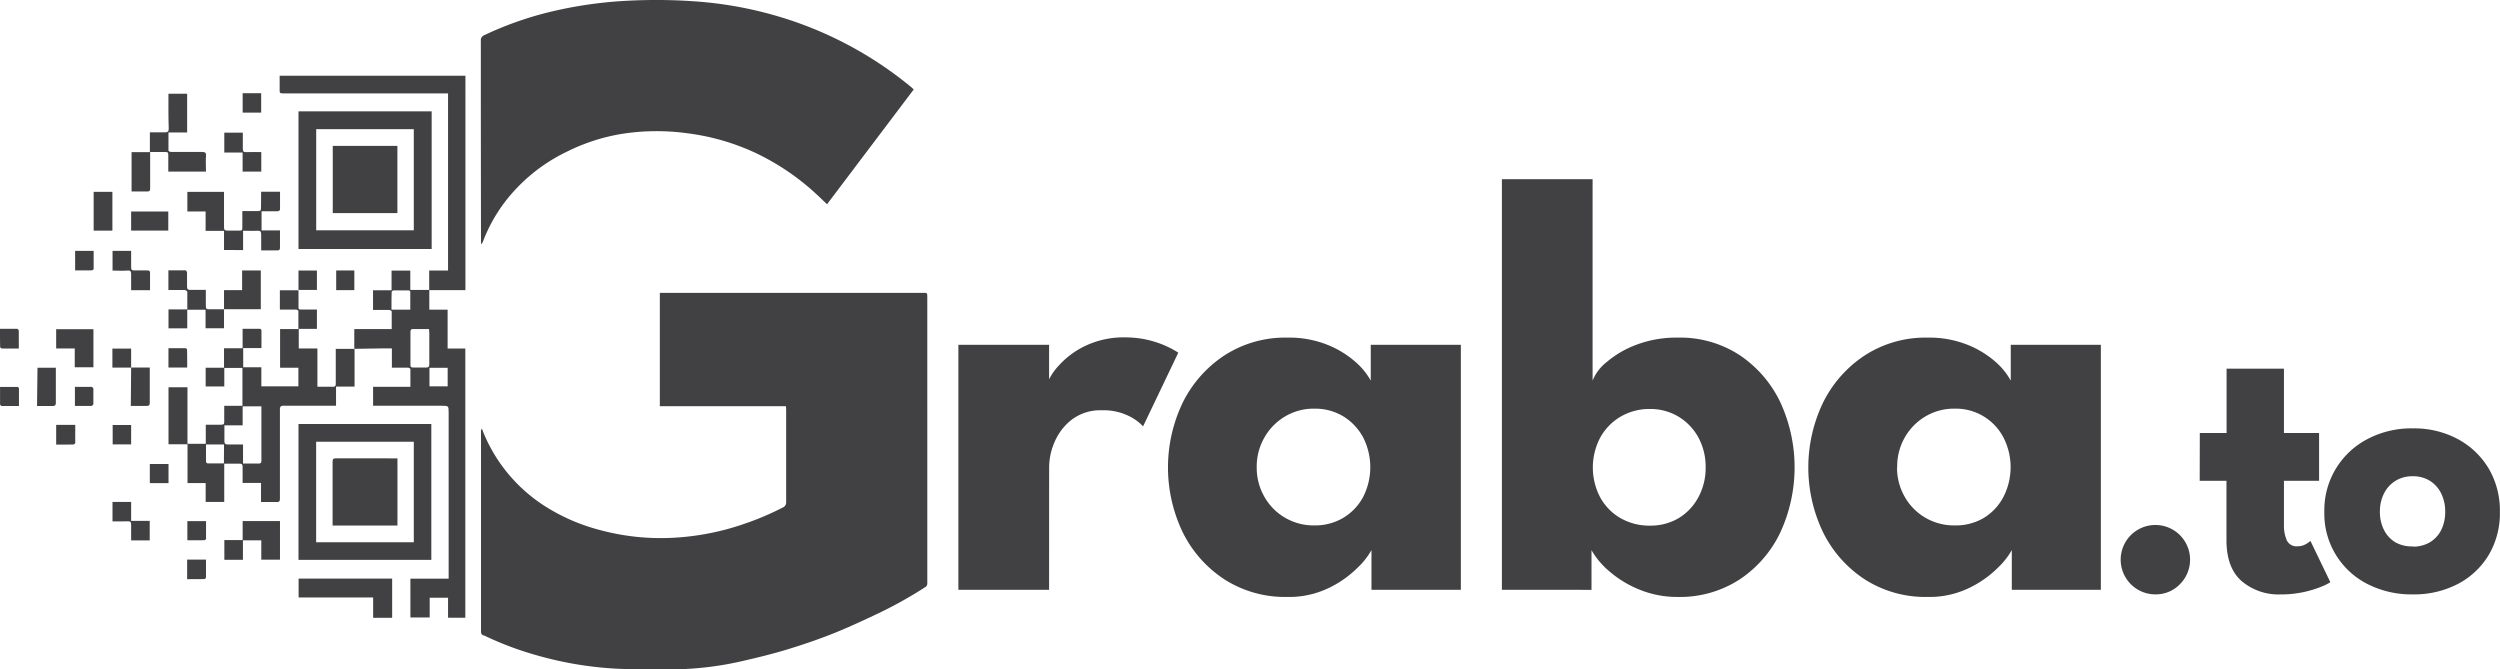
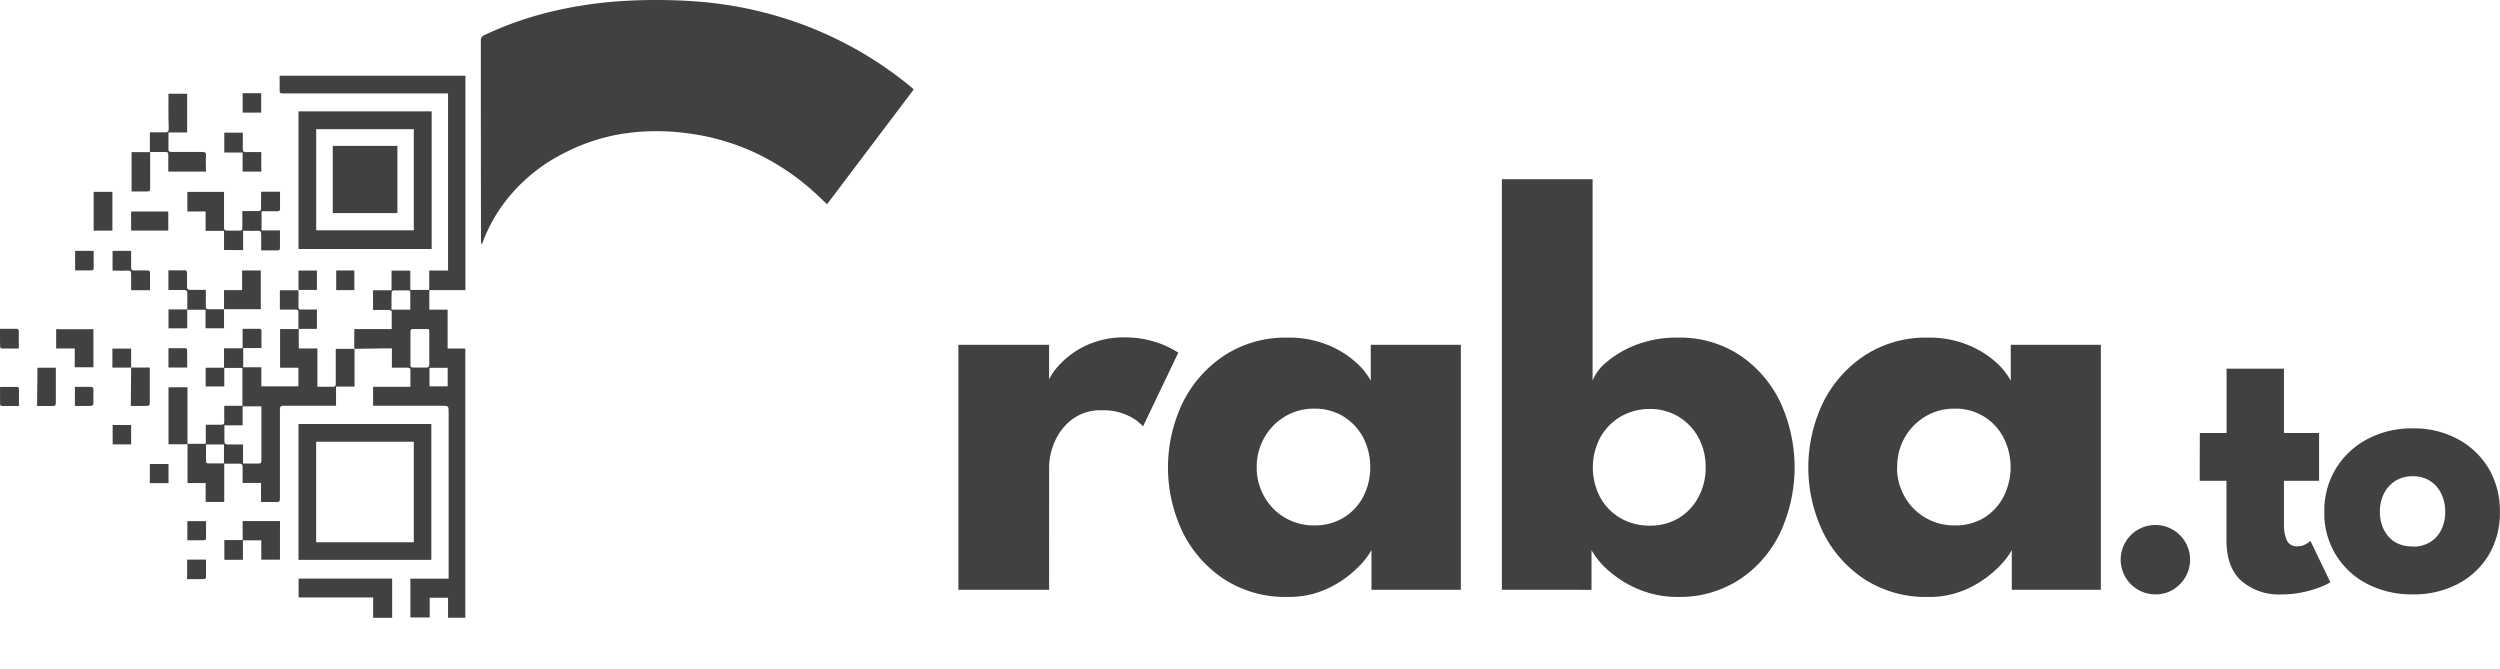
<svg xmlns="http://www.w3.org/2000/svg" width="457.54" height="122.51" viewBox="0 0 457.54 122.51">
  <defs>
    <style>.a{fill:#414042;}</style>
  </defs>
-   <path class="a" d="M143.84,74.34H120.76V53.6h48.3c.65,0,.65,0,.65.91V75q0,15.87,0,31.73a.76.76,0,0,1-.4.74,78.14,78.14,0,0,1-9.23,5.1c-2.55,1.2-5.12,2.39-7.74,3.43s-5.45,2-8.23,2.85-5.38,1.47-8.09,2.1a59.32,59.32,0,0,1-12,1.54c-3.67.09-7.36.06-11-.1a65.44,65.44,0,0,1-14.75-2.45,59.19,59.19,0,0,1-9.36-3.49,1.66,1.66,0,0,0-.31-.14c-.43-.09-.57-.32-.57-.77q0-7.31,0-14.6,0-11,0-22a.76.76,0,0,1,.17-.5c.11.3.23.62.35.92a29.08,29.08,0,0,0,12,13.78A35.2,35.2,0,0,0,109.78,97,42.64,42.64,0,0,0,123,98.43a47.14,47.14,0,0,0,13.19-2.55,51.46,51.46,0,0,0,7.08-3,1,1,0,0,0,.61-1q0-8.45,0-16.9Z" />
  <path class="a" d="M167.22,16.38l-15.86,21c-.69-.66-1.3-1.25-1.93-1.83a44.16,44.16,0,0,0-11-7.49,41.86,41.86,0,0,0-12.72-3.68,41.1,41.1,0,0,0-12.08.15,35.38,35.38,0,0,0-10,3.29,31.34,31.34,0,0,0-11.07,8.94,28.8,28.8,0,0,0-4.16,7.42c-.06.15-.15.3-.28.57a2.73,2.73,0,0,1-.09-.43Q88,25.93,88,7.5a1,1,0,0,1,.67-1.08,62.19,62.19,0,0,1,11.63-4.15A76.51,76.51,0,0,1,114.79.14a100,100,0,0,1,12.12.09A70.88,70.88,0,0,1,141.38,2.7a68.93,68.93,0,0,1,25.36,13.22A6.6,6.6,0,0,1,167.22,16.38Z" />
  <path class="a" d="M64.84,63.85V60.23h6.85c0-1.13,0-2.17,0-3.22,0-.11-.31-.29-.49-.29-1,0-1.91,0-2.93,0v-3.6h3.39v-3.6h3.43v3.54h3.46V49.51H82V17.09c-.18,0-.38,0-.58,0H63.05c-3.77,0-7.55,0-11.32,0-.41,0-.58-.07-.55-.54,0-.88,0-1.76,0-2.69h34V53.1H78.57v3.58h3.35v7.11h3.24v49.26H82v-3.66H78.64V113H75.11V105.9h7V75.55c0-1.27,0-1.29-1.27-1.29-4,0-8.08,0-12.13,0l-.43,0V70.79h6.83c0-1.12,0-2.19,0-3.25,0-.09-.29-.25-.45-.25-.78,0-1.57,0-2.36,0-.16,0-.33,0-.58,0V63.76H70.22l-5.39.08Zm13.68-3.63c-1.08,0-2.11,0-3.13,0-.1,0-.26.25-.27.39,0,2.07,0,4.13,0,6.2,0,.3.1.46.44.45.82,0,1.64,0,2.46,0,.41,0,.56-.16.55-.59,0-1.91,0-3.82,0-5.73Zm-6.87-3.55h3.44c0-1.11,0-2.2,0-3.28,0-.09-.18-.24-.29-.24-.93,0-1.87,0-2.8,0-.11,0-.32.19-.32.29C71.64,54.48,71.65,55.55,71.65,56.67ZM78.6,67.31v3.4h3.33v-3.4Z" />
  <path class="a" d="M64.83,63.84a1,1,0,0,1,.06.16v6.75H61.5v3.5H60.21c-2.76,0-5.52,0-8.28,0-.54,0-.7.15-.7.71,0,5.42,0,10.85,0,16.27,0,.5-.12.68-.64.65-.91,0-1.82,0-2.82,0V88.38H44.4c0-1,0-2,0-2.9,0-.5-.15-.63-.61-.62-.9,0-1.8,0-2.75,0v7h-3.4V88.41H34.32v-7.1H30.84V70.88h3.47V81.22h3.35V77.73H40.1c.95,0,.95,0,.94-.93s0-1.64,0-2.53h3.33V67.34H41.05v3.39H37.64V67.3H41V63.74h3.4V60.18c1.13,0,2.18,0,3.22,0,.08,0,.22.2.23.31,0,1.05,0,2.1,0,3.21H44.51v3.51h3.32v3.5h6.78V67.3H51.26V60.22h3.35c0-1.17,0-2.23,0-3.3,0-.09-.25-.25-.39-.26-.82,0-1.65,0-2.47,0l-.53,0V53.12h3.41V49.51H58v3.55H54.63v3.25c0,.39.3.34.54.34H58v3.54H54.68v3.59h3.41v7H61c.45,0,.45-.34.45-.65,0-1.17,0-2.33,0-3.5V63.85h3.39Zm-23.76,14c0,1,0,1.92,0,2.85,0,.51.17.67.67.65.89,0,1.78,0,2.74,0v3.5c1,0,1.9,0,2.81,0,.43,0,.55-.13.55-.55,0-3.11,0-6.21,0-9.31,0-.2,0-.4,0-.61H44.41v3.47ZM41,81.35H37.7c0,1.08,0,2.11,0,3.14a.45.45,0,0,0,.28.32c1,0,2,0,3,0Z" />
  <path class="a" d="M54.63,20.38H79V45.57H54.63Zm3.24,3.26V42.15H75.73V23.64Z" />
  <path class="a" d="M54.63,102.47V77.6H78.94v24.87Zm21.1-3.23V80.85H57.86V99.24Z" />
  <path class="a" d="M30.83,17.15h3.42v7.09H30.83c0,1.16,0,2.25,0,3.33,0,.09.31.24.47.24,1.88,0,3.76,0,5.63,0,.56,0,.83.08.77.75-.08.92,0,1.86,0,2.85H30.8c0-1.05,0-2.06,0-3.07,0-.39-.1-.54-.52-.52-.91,0-1.83,0-2.8,0,0,.28,0,.48,0,.69,0,2,0,4,0,6,0,.41-.12.54-.52.53-.94,0-1.88,0-2.88,0V27.84h3.35V24.22c.93,0,1.82,0,2.71,0,.55,0,.76-.12.74-.74C30.8,21.39,30.83,19.28,30.83,17.15Z" />
  <path class="a" d="M47.79,35.09h3.46c0,1.12,0,2.2,0,3.29,0,.1-.27.28-.43.28-.76,0-1.53,0-2.29,0h-.66v3.51h3.37c0,1.12,0,2.15,0,3.17,0,.4-.15.5-.51.49-.94,0-1.87,0-2.93,0,0-1,0-1.94,0-2.9,0-.59-.16-.72-.71-.7-.83.05-1.68,0-2.6,0v3.53H41V42.25H37.63V38.7H34.29V35.12H41v1.15c0,1.78,0,3.57,0,5.35,0,.48.19.59.61.59.76,0,1.53,0,2.3,0,.36,0,.45-.14.44-.48,0-1,0-2,0-3.1,1,0,1.94,0,2.89,0,.44,0,.54-.13.53-.56C47.76,37.12,47.79,36.14,47.79,35.09Z" />
  <path class="a" d="M54.65,109.35v-3.46H71.77v7.18H68.29v-3.72Z" />
  <path class="a" d="M41,56.59v3.49H37.62V56.69H34.27v3.4H30.84V56.63h3.44c0-1.13,0-2.18,0-3.22,0-.12-.3-.32-.46-.33-1,0-1.95,0-3,0V49.48c1.05,0,2.11,0,3.18,0,.08,0,.22.28.23.43,0,.84,0,1.69,0,2.53,0,.49.16.63.62.61.9,0,1.8,0,2.82,0,0,1,0,2,0,3,0,.43.13.57.55.55.94,0,1.88,0,2.81,0Z" />
  <path class="a" d="M51.24,95.36v7.07H47.82V98.89H44.46v3.56h-3.4V98.84h3.35V95.36Z" />
  <path class="a" d="M17.1,67.22H13.68V63.78h-3.4V60.25H17.1Z" />
  <path class="a" d="M24,67.28H20.57V63.8H24v3.47h3.41c0,.24,0,.4,0,.57,0,2,0,3.91,0,5.86,0,.45-.13.6-.58.59-.94,0-1.87,0-2.89,0Z" />
  <path class="a" d="M41,56.61V53.1h3.31V49.5h3.42v7.09H41Z" />
  <path class="a" d="M20.6,45.91H24c0,1,0,2,0,3,0,.48.14.59.58.58.78,0,1.57,0,2.35,0,.39,0,.55.09.53.51,0,1,0,2,0,3.11H24c0-1,0-1.91,0-2.86,0-.55-.07-.79-.7-.73-.88.07-1.76,0-2.7,0Z" />
-   <path class="a" d="M20.59,95.42V91.86H24v3.47h3.4V98.9H24c0-1,0-1.92,0-2.87,0-.47-.11-.64-.61-.62C22.48,95.45,21.56,95.42,20.59,95.42Z" />
  <path class="a" d="M17.14,42.21v-7.1h3.43v7.1Z" />
  <path class="a" d="M47.82,27.83v3.58H44.4v-3.5H41.05V24.28h3.39c0,1,0,2,0,2.93,0,.55.17.64.64.63C46,27.81,46.85,27.83,47.82,27.83Z" />
  <path class="a" d="M24,42.2V38.71h6.8V42.2Z" />
  <path class="a" d="M6.86,67.3h3.36c0,.16,0,.28,0,.41,0,2,0,4,0,6,0,.46-.15.6-.59.59-.93,0-1.87,0-2.85,0Z" />
-   <path class="a" d="M10.28,81.37V77.76h3.49c0,1.12,0,2.22,0,3.32,0,.1-.25.27-.39.27C12.36,81.38,11.35,81.37,10.28,81.37Z" />
  <path class="a" d="M34.25,106v-3.58H37.7c0,1.11,0,2.18,0,3.25,0,.11-.18.31-.28.31C36.38,106,35.35,106,34.25,106Z" />
  <path class="a" d="M0,60.18c1.1,0,2.12,0,3.13,0a.45.45,0,0,1,.31.33c0,1,0,2.1,0,3.28H2.31c-.63,0-1.26,0-1.89,0-.14,0-.39-.16-.39-.25C0,62.45,0,61.36,0,60.18Z" />
  <path class="a" d="M20.62,77.78H24v3.55H20.62Z" />
  <path class="a" d="M27.42,84.92h3.42v3.5H27.42Z" />
  <path class="a" d="M64.85,53.1H61.53V49.5h3.32Z" />
  <path class="a" d="M47.8,20.61H44.41V17.06H47.8Z" />
  <path class="a" d="M34.26,67.26H30.83V63.73c1.05,0,2.09,0,3.14,0a.37.37,0,0,1,.27.27C34.26,65.08,34.26,66.15,34.26,67.26Z" />
  <path class="a" d="M34.29,98.88V95.37h3.42c0,1.09,0,2.17,0,3.26,0,.08-.19.23-.3.24Z" />
  <path class="a" d="M3.47,74.3c-1.09,0-2.13,0-3.18,0-.1,0-.27-.21-.28-.32,0-1,0-2.06,0-3.17,1.1,0,2.14,0,3.19,0,.09,0,.27.18.27.28C3.48,72.12,3.47,73.17,3.47,74.3Z" />
  <path class="a" d="M13.71,70.8c1,0,2,0,3.06,0a.52.52,0,0,1,.32.34c0,.94,0,1.87,0,2.81a.54.54,0,0,1-.38.34c-1,0-2,0-3,0Z" />
  <path class="a" d="M13.75,49.49V45.91h3.39c0,1.1,0,2.2,0,3.3,0,.1-.21.27-.32.27C15.81,49.5,14.82,49.49,13.75,49.49Z" />
  <path class="a" d="M72.73,39H60.9V26.7H72.73Z" />
-   <path class="a" d="M72.74,83.89V96.18H60.87V95.07c0-3.52,0-7,0-10.57,0-.48.13-.62.61-.62C65.2,83.9,68.93,83.89,72.74,83.89Z" />
  <path class="a" d="M192,107.94h-16.6V63.11H192V70h-.27a10.72,10.72,0,0,1,2.13-3.19,15.55,15.55,0,0,1,4.75-3.5,16.32,16.32,0,0,1,7.48-1.56,18,18,0,0,1,9.56,2.79l-6.45,13.49a8.77,8.77,0,0,0-2.7-1.94,10.41,10.41,0,0,0-4.83-1,8.62,8.62,0,0,0-5.49,1.69,10.24,10.24,0,0,0-3.17,4.1,11.76,11.76,0,0,0-1,4.53Z" />
  <path class="a" d="M251,107.94v-7.26a13.62,13.62,0,0,1-2.48,3.16,19.39,19.39,0,0,1-5.27,3.74,16.71,16.71,0,0,1-7.65,1.67,20.58,20.58,0,0,1-11.47-3.19,21.8,21.8,0,0,1-7.64-8.58,27.43,27.43,0,0,1,0-23.86,22,22,0,0,1,7.64-8.6,20.44,20.44,0,0,1,11.47-3.23A18.82,18.82,0,0,1,243,63.13a17.49,17.49,0,0,1,5.14,3.17,12.56,12.56,0,0,1,2.73,3.36V63.11h16.49v44.83ZM230,85.55A10.65,10.65,0,0,0,231.45,91a10.24,10.24,0,0,0,3.8,3.79,10.38,10.38,0,0,0,5.27,1.37,10.12,10.12,0,0,0,5.29-1.37A9.9,9.9,0,0,0,249.45,91a12,12,0,0,0,0-11,10.13,10.13,0,0,0-3.64-3.82,10,10,0,0,0-5.29-1.39,10.2,10.2,0,0,0-5.27,1.39,10.47,10.47,0,0,0-3.8,3.82A10.65,10.65,0,0,0,230,85.55Z" />
  <path class="a" d="M274.87,107.94V32.8h16.6V69.66A8.22,8.22,0,0,1,294,66.3a18.16,18.16,0,0,1,5.4-3.17A20.5,20.5,0,0,1,307,61.79,19.92,19.92,0,0,1,318.39,65a21.5,21.5,0,0,1,7.43,8.6,28.47,28.47,0,0,1,0,23.86,21.31,21.31,0,0,1-7.43,8.58A20.05,20.05,0,0,1,307,109.25a18.19,18.19,0,0,1-6.8-1.28,19.54,19.54,0,0,1-5.51-3.28,14.73,14.73,0,0,1-3.42-4v7.26Zm37.29-22.39a11.21,11.21,0,0,0-1.33-5.49,10.11,10.11,0,0,0-3.66-3.82A10,10,0,0,0,302,74.85a10.44,10.44,0,0,0-5.38,1.39,10.09,10.09,0,0,0-3.74,3.82,11.76,11.76,0,0,0,0,11,9.87,9.87,0,0,0,3.74,3.79A10.63,10.63,0,0,0,302,96.2a10.12,10.12,0,0,0,5.22-1.37A9.88,9.88,0,0,0,310.83,91,11.21,11.21,0,0,0,312.16,85.55Z" />
  <path class="a" d="M368.19,107.94v-7.26a13.92,13.92,0,0,1-2.48,3.16,19.39,19.39,0,0,1-5.27,3.74,16.71,16.71,0,0,1-7.65,1.67,20.58,20.58,0,0,1-11.47-3.19,21.8,21.8,0,0,1-7.64-8.58,27.43,27.43,0,0,1,0-23.86,22,22,0,0,1,7.64-8.6,20.44,20.44,0,0,1,11.47-3.23,18.86,18.86,0,0,1,7.37,1.34,17.62,17.62,0,0,1,5.14,3.17A12.56,12.56,0,0,1,368,69.66V63.11h16.49v44.83Zm-21-22.39A10.65,10.65,0,0,0,348.64,91a10.24,10.24,0,0,0,3.8,3.79,10.38,10.38,0,0,0,5.27,1.37A10.14,10.14,0,0,0,363,94.83,9.81,9.81,0,0,0,366.63,91a11.92,11.92,0,0,0,0-11,9.82,9.82,0,0,0-8.92-5.21,10.2,10.2,0,0,0-5.27,1.39,10.47,10.47,0,0,0-3.8,3.82A10.65,10.65,0,0,0,347.22,85.55Z" />
  <path class="a" d="M394.46,108.78a6.35,6.35,0,1,1,4.51-1.87A6.13,6.13,0,0,1,394.46,108.78Z" />
  <path class="a" d="M402.6,79.25h4.9V67.47H418V79.25h6.43V88H418v8a6.74,6.74,0,0,0,.52,2.88,1.94,1.94,0,0,0,1.92,1.1,3,3,0,0,0,1.61-.42,5.45,5.45,0,0,0,.8-.56l3.64,7.55a8.19,8.19,0,0,1-1.52.77,19.66,19.66,0,0,1-7.6,1.47,10.44,10.44,0,0,1-7.1-2.43q-2.79-2.43-2.79-7.5V88h-4.9Z" />
  <path class="a" d="M441.57,108.78a17.64,17.64,0,0,1-8.37-1.94,14.42,14.42,0,0,1-7.81-13.16A14.66,14.66,0,0,1,433.2,80.4a17.2,17.2,0,0,1,8.37-2,16.87,16.87,0,0,1,8.32,2,14.63,14.63,0,0,1,5.63,5.43,15.2,15.2,0,0,1,2,7.85,15,15,0,0,1-2,7.81,14.29,14.29,0,0,1-5.63,5.35A17.3,17.3,0,0,1,441.57,108.78Zm0-8.74a6,6,0,0,0,3.15-.8A5.53,5.53,0,0,0,446.78,97a7.33,7.33,0,0,0,.73-3.32,7.41,7.41,0,0,0-.73-3.36A5.7,5.7,0,0,0,444.72,88a5.79,5.79,0,0,0-3.15-.84,5.85,5.85,0,0,0-3.16.84,5.72,5.72,0,0,0-2.1,2.31,7.29,7.29,0,0,0-.75,3.36,7.21,7.21,0,0,0,.75,3.32,5.55,5.55,0,0,0,2.1,2.27A6.11,6.11,0,0,0,441.57,100Z" />
</svg>